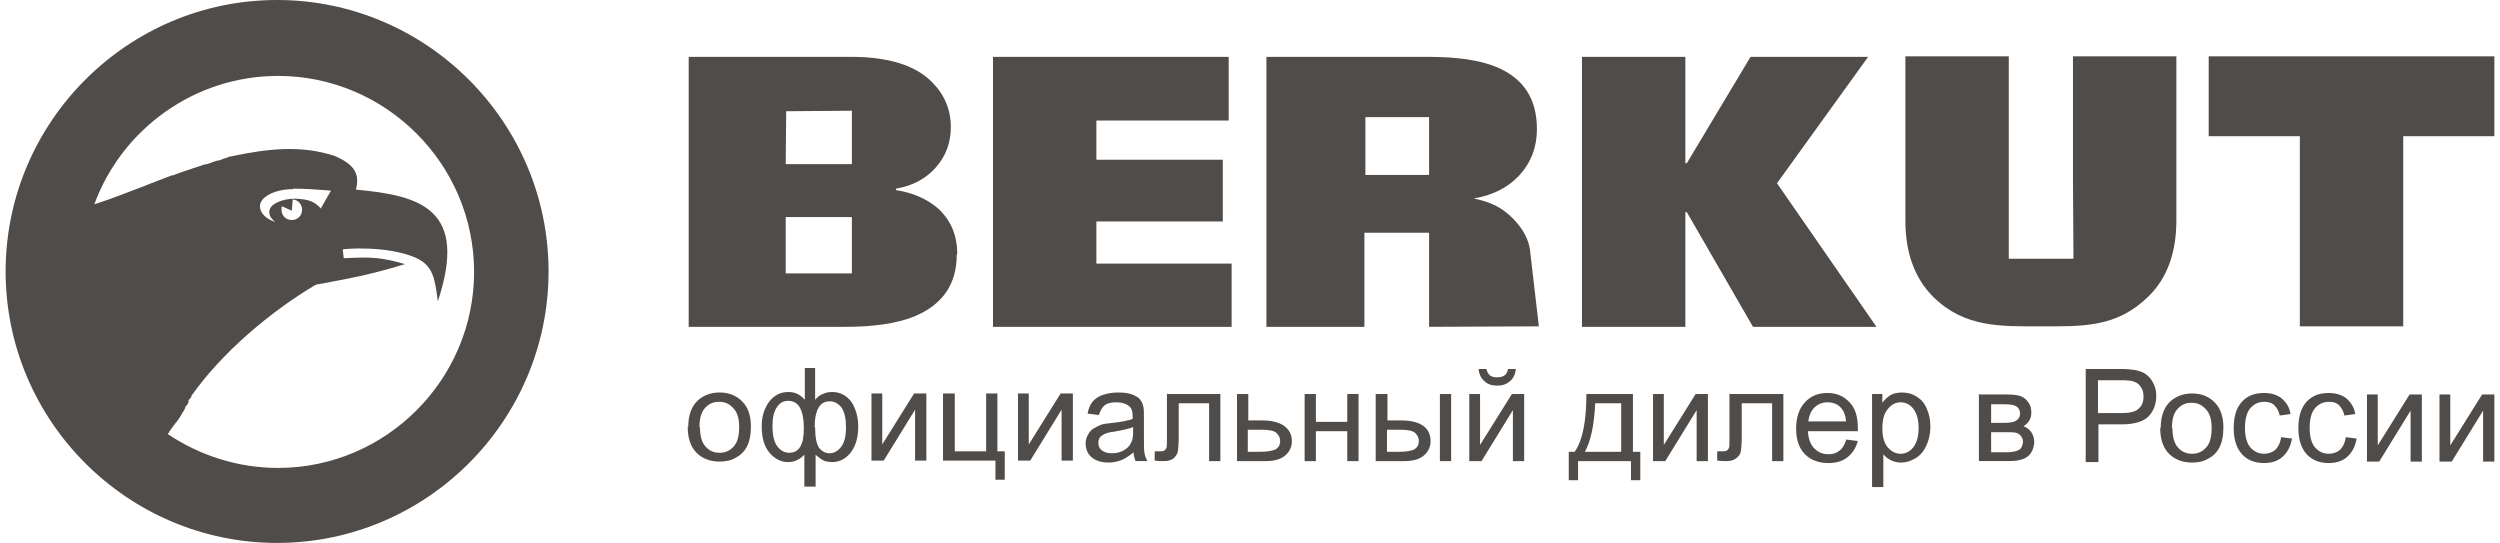
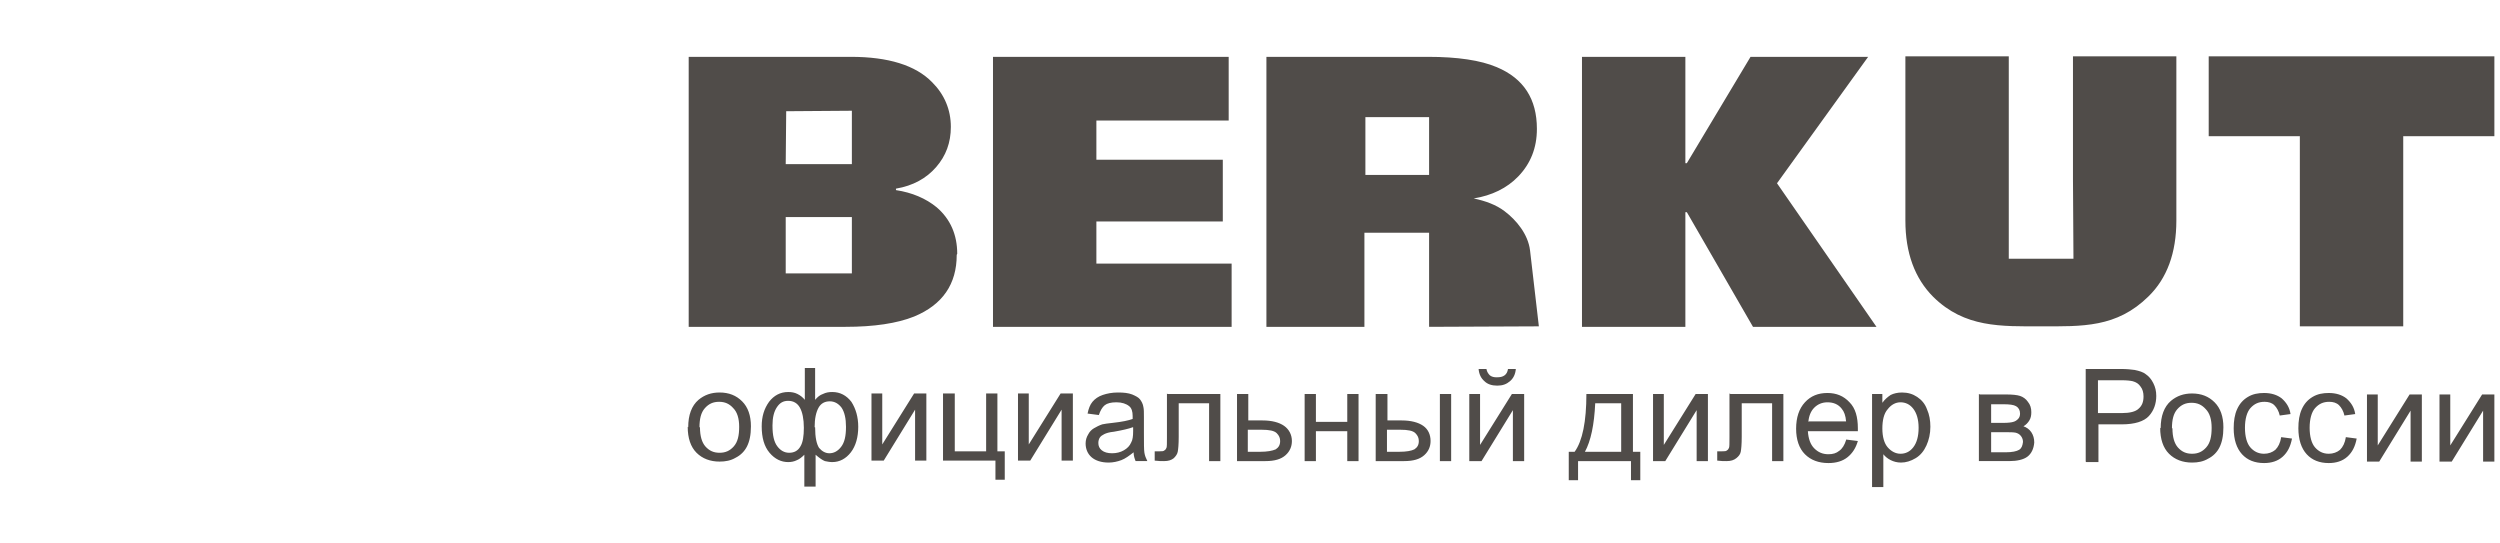
<svg xmlns="http://www.w3.org/2000/svg" xml:space="preserve" width="198px" height="43px" version="1.1" style="shape-rendering:geometricPrecision; text-rendering:geometricPrecision; image-rendering:optimizeQuality; fill-rule:evenodd; clip-rule:evenodd" viewBox="0 0 5079 1108">
  <defs>
    <style type="text/css">
   
    .fil1 {fill:#504C49}
    .fil0 {fill:#233F31;fill-rule:nonzero}
    .fil2 {fill:#504C49;fill-rule:nonzero}
   
  </style>
  </defs>
  <symbol id="Fm0-110-0" viewBox="2003 -10385 22032 6697">
-     <polygon class="fil0" points="2003,-3688 24035,-3688 24035,-10385 2003,-10385 " />
-   </symbol>
+     </symbol>
  <g id="Слой_x0020_1">
    <g id="_195453552">
-       <path class="fil1" d="M586 407c11,1 19,10 19,21 0,12 -9,21 -21,21 -12,0 -21,-9 -21,-21 0,-2 0,-5 1,-7l20 9c0,0 1,-12 2,-23zm-32 -407c305,0 554,249 554,554 0,305 -249,554 -554,554 -305,0 -554,-249 -554,-554 0,-305 249,-554 554,-554zm-181 817c1,-1 1,-2 2,-2 0,0 0,-1 1,-1 0,0 0,0 0,0 0,0 0,0 0,0 1,-1 2,-3 3,-4 0,0 0,0 0,0 0,0 0,0 0,-1 0,0 0,0 0,0 0,0 0,0 0,0l0 -1c62,-88 161,-172 254,-227 64,-12 107,-19 182,-42 -48,-14 -69,-15 -125,-12l-2 -18c0,-1 89,-9 149,17 35,16 39,41 45,89 63,-189 -36,-216 -167,-228 7,-29 1,-50 -44,-69 -68,-22 -135,-15 -210,1 -2,0 -3,1 -5,1 -1,0 -2,0 -2,1 -1,0 -1,0 -2,1 -1,0 -2,0 -3,1 -1,0 -1,0 -2,0 -1,0 -2,0 -2,1 -1,0 -2,1 -3,1 -1,0 -1,0 -2,1 -1,0 -2,1 -3,1 0,0 -1,0 -1,0 -1,0 -2,1 -4,1 0,0 -1,0 -1,0 -3,1 -6,2 -9,3 -1,0 -1,0 -2,1 -3,1 -6,2 -9,3 0,0 -1,0 -1,0 -1,0 -3,1 -4,1 0,0 -1,0 -1,0 -1,0 -2,1 -3,1 -1,0 -1,0 -2,1 -2,0 -3,1 -4,1 0,0 0,0 0,0 -18,6 -37,12 -55,19 0,0 -1,0 -1,0l-1 0c-11,4 -23,9 -34,13 0,0 0,0 0,0 -1,1 -3,1 -4,2 0,0 -1,0 -1,0 -1,0 -2,1 -3,1 0,0 -1,0 -2,1 -1,0 -2,1 -3,1 -1,0 -1,1 -2,1 -37,14 -74,29 -109,40 56,-153 204,-262 375,-262 220,0 400,180 400,400 0,220 -180,400 -400,400 -83,0 -161,-26 -225,-69 0,0 0,0 0,0 1,-1 1,-2 2,-3l0 0c0,-1 1,-1 1,-2 0,-1 1,-1 1,-1 0,0 0,0 0,0 0,-1 1,-1 1,-2 0,0 1,-1 1,-1 0,-1 1,-1 1,-2 0,0 0,-1 1,-1 0,0 0,0 1,-1 0,-1 1,-1 1,-2 0,0 0,0 0,0 0,0 0,-1 1,-1 1,-1 1,-2 2,-3 0,0 1,-1 1,-1l0 0c1,-1 1,-2 2,-3 0,0 0,0 0,0 0,-1 1,-1 1,-1 0,0 0,-1 1,-1 2,-3 5,-7 7,-10 0,0 0,0 0,0 1,-2 2,-4 3,-5 0,-1 1,-1 1,-1 0,0 0,0 0,-1 0,-1 1,-1 1,-2 0,0 0,0 0,0 0,0 0,-1 1,-1 1,-2 2,-3 3,-5 0,0 0,-1 0,-1 1,-1 2,-3 2,-4 0,0 0,0 0,0 0,0 0,-1 0,-1 0,0 0,-1 1,-1l1 -1c0,0 0,-1 1,-1l0 0c0,0 0,-1 1,-1 0,0 0,0 0,-1 0,0 0,0 0,0 0,0 1,-1 1,-1 0,0 0,0 0,-1 0,0 0,0 0,0 0,0 0,-1 1,-1 0,0 0,0 0,0 0,0 0,0 0,-1 0,0 0,-1 1,-1 0,0 0,0 0,0zm214 -432c26,0 51,2 77,4l-20 35c0,1 0,1 0,2 -9,-9 -17,-18 -44,-20 -27,-3 -54,7 -60,19 -6,13 3,22 10,28 -18,-6 -31,-18 -31,-32 0,-19 30,-35 68,-35z" />
      <g>
        <path class="fil1" d="M5079 278l-186 0 0 388 -211 0 0 -388 -186 0 0 -163 583 0 0 163zm-649 172c0,66 -19,118 -57,155 -65,64 -135,61 -219,61 -82,0 -156,3 -220,-60 -38,-38 -57,-90 -57,-156l0 -335 211 0 0 413 132 0 -1 -162 0 0 0 -251 211 0 0 335zm-612 217l-252 0 -135 -234 -3 0 0 234 -211 0 0 -551 211 0 0 217 3 0 130 -217 240 0 -186 258 203 293zm-1043 -428l0 0 0 0 0 118 130 0 0 -118 -130 0zm-273 428l-487 0 0 -551 481 0 0 130 -270 0 0 80 258 0 0 126 -258 0 0 86 276 0 0 130zm-909 -224l0 0 -1 0 0 115 135 0 0 -115c-45,0 -90,0 -135,0zm0 -216l-1 108c45,0 90,0 135,0l0 -109 -135 1zm1312 440l0 -192 -93 0 0 0 -39 0 0 192 -200 0 0 -551 330 0c60,0 107,7 140,21 55,23 82,65 82,126 0,39 -13,71 -38,97 -23,24 -54,39 -91,45 24,5 46,13 63,26 24,18 48,47 52,80l18 155 -224 1zm-964 -147c0,60 -29,102 -87,126 -35,14 -82,21 -140,21l-320 0 0 -551 331 0c76,0 132,17 166,52 25,25 38,56 38,91 0,32 -10,59 -30,82 -20,23 -47,38 -82,44l0 3c33,5 61,17 83,35 28,24 42,56 42,95z" />
        <path class="fil2" d="M1393 872c0,-25 7,-44 21,-56 12,-10 26,-15 43,-15 19,0 34,6 46,18 12,12 18,29 18,51 0,18 -3,31 -8,41 -5,10 -13,18 -23,23 -10,6 -21,8 -33,8 -19,0 -35,-6 -47,-18 -12,-12 -18,-30 -18,-53zm24 0c0,18 4,31 11,39 8,9 17,13 29,13 12,0 21,-4 29,-13 8,-9 11,-22 11,-40 0,-17 -4,-30 -12,-38 -8,-9 -17,-13 -29,-13 -12,0 -21,4 -29,13 -8,9 -11,22 -11,39zm212 -121l23 0 0 65c5,-6 10,-10 16,-12 6,-3 12,-4 19,-4 16,0 29,7 39,20 9,14 14,31 14,51 0,21 -5,39 -15,52 -10,13 -23,20 -38,20 -5,0 -10,-1 -15,-2 -5,-2 -11,-6 -19,-13l0 65 -23 0 0 -65c-5,5 -10,9 -15,11 -6,3 -12,4 -18,4 -14,0 -27,-6 -38,-19 -11,-13 -16,-31 -16,-54 0,-20 5,-36 15,-50 10,-13 23,-20 39,-20 7,0 13,1 19,4 6,3 11,7 15,12l0 -65zm23 121c0,21 3,34 8,42 6,7 13,11 21,11 9,0 17,-4 24,-13 7,-9 10,-22 10,-41 0,-17 -3,-30 -9,-39 -6,-8 -14,-13 -24,-13 -10,0 -18,4 -23,13 -5,9 -8,22 -8,40zm-87 -3c0,19 3,33 10,42 6,8 14,13 24,13 10,0 18,-4 23,-13 5,-8 7,-21 7,-38 0,-18 -3,-32 -8,-41 -5,-9 -13,-14 -24,-14 -10,0 -17,4 -23,13 -6,9 -9,21 -9,37zm201 -66l23 0 0 104 65 -104 25 0 0 137 -23 0 0 -104 -64 104 -25 0 0 -137zm148 0l23 0 0 118 64 0 0 -118 23 0 0 118 15 0 0 58 -19 0 0 -39 -107 0 0 -137zm151 0l23 0 0 104 65 -104 25 0 0 137 -23 0 0 -104 -64 104 -25 0 0 -137zm237 120c-9,7 -17,13 -25,16 -8,3 -17,5 -26,5 -15,0 -27,-4 -35,-11 -8,-7 -12,-17 -12,-28 0,-7 2,-13 5,-18 3,-6 7,-10 12,-13 5,-3 11,-6 17,-8 5,-1 11,-2 21,-3 19,-2 33,-5 41,-8 0,-3 0,-5 0,-6 0,-9 -2,-16 -7,-20 -6,-5 -15,-8 -26,-8 -11,0 -19,2 -24,6 -5,4 -9,11 -12,20l-23 -3c2,-10 5,-18 10,-24 5,-6 12,-11 21,-14 9,-3 19,-5 31,-5 12,0 21,1 29,4 7,3 13,6 16,10 3,4 6,9 7,16 1,4 1,11 1,21l0 31c0,22 0,35 1,41 1,6 3,11 6,17l-24 0c-2,-5 -4,-11 -4,-17zm-2 -51c-8,3 -21,6 -38,9 -10,1 -16,3 -20,5 -4,2 -7,4 -9,7 -2,3 -3,7 -3,11 0,6 2,11 7,15 5,4 12,6 21,6 9,0 17,-2 24,-6 7,-4 12,-9 15,-16 3,-5 4,-13 4,-23l0 -8zm71 -68l108 0 0 137 -23 0 0 -118 -62 0 0 68c0,16 -1,26 -2,31 -1,5 -4,9 -8,13 -5,4 -11,6 -20,6 -5,0 -12,0 -19,-1l0 -19 10 0c5,0 8,0 10,-2 2,-1 3,-3 4,-5 1,-2 1,-9 1,-21l0 -90zm142 0l23 0 0 54 29 0c19,0 34,4 44,11 10,7 16,18 16,31 0,11 -4,21 -13,29 -9,8 -22,12 -41,12l-58 0 0 -137zm23 118l24 0c15,0 25,-2 32,-5 6,-4 9,-9 9,-17 0,-6 -2,-11 -7,-16 -5,-5 -15,-7 -31,-7l-28 0 0 45zm115 -118l23 0 0 57 64 0 0 -57 23 0 0 137 -23 0 0 -61 -64 0 0 61 -23 0 0 -137zm276 0l23 0 0 137 -23 0 0 -137zm-130 0l23 0 0 54 29 0c19,0 34,4 44,11 10,7 15,18 15,31 0,11 -4,21 -13,29 -9,8 -22,12 -41,12l-58 0 0 -137zm23 118l24 0c15,0 25,-2 31,-5 6,-4 9,-9 9,-17 0,-6 -2,-11 -7,-16 -5,-5 -15,-7 -31,-7l-27 0 0 45zm166 -118l23 0 0 104 65 -104 25 0 0 137 -23 0 0 -104 -64 104 -25 0 0 -137zm80 -51l16 0c-1,11 -5,19 -12,25 -7,6 -15,9 -26,9 -11,0 -20,-3 -26,-9 -7,-6 -11,-14 -12,-25l16 0c1,6 4,10 7,13 4,3 8,4 14,4 7,0 12,-1 16,-4 4,-3 6,-7 7,-13zm159 51l96 0 0 118 15 0 0 58 -19 0 0 -39 -108 0 0 39 -19 0 0 -58 12 0c16,-22 24,-62 24,-118zm19 19c-2,44 -9,77 -21,99l74 0 0 -99 -53 0zm117 -19l23 0 0 104 65 -104 25 0 0 137 -23 0 0 -104 -64 104 -25 0 0 -137zm159 0l108 0 0 137 -23 0 0 -118 -62 0 0 68c0,16 -1,26 -2,31 -1,5 -4,9 -9,13 -5,4 -11,6 -20,6 -5,0 -12,0 -19,-1l0 -19 10 0c5,0 8,0 10,-2 2,-1 3,-3 4,-5 1,-2 1,-9 1,-21l0 -90zm236 93l24 3c-4,14 -11,25 -21,33 -10,8 -23,12 -39,12 -20,0 -36,-6 -48,-18 -12,-12 -18,-30 -18,-52 0,-23 6,-41 18,-54 12,-13 27,-19 46,-19 18,0 33,6 45,19 12,12 17,30 17,53 0,1 0,3 0,6l-102 0c1,15 5,27 13,35 8,8 17,12 29,12 9,0 16,-2 22,-7 6,-4 11,-12 14,-22zm-76 -37l76 0c-1,-12 -4,-20 -9,-26 -7,-9 -17,-13 -29,-13 -11,0 -20,4 -27,11 -7,7 -11,17 -12,29zm129 134l0 -190 21 0 0 18c5,-7 11,-12 17,-16 6,-3 14,-5 23,-5 12,0 22,3 31,9 9,6 16,14 20,25 5,11 7,23 7,36 0,14 -3,27 -8,38 -5,11 -12,20 -22,26 -10,6 -20,9 -30,9 -8,0 -15,-2 -21,-5 -6,-3 -11,-7 -15,-12l0 67 -23 0zm21 -120c0,18 4,31 11,39 7,8 16,13 26,13 10,0 19,-4 26,-13 7,-9 11,-22 11,-40 0,-17 -4,-30 -11,-39 -7,-9 -16,-13 -26,-13 -10,0 -19,5 -26,14 -8,9 -11,23 -11,40zm199 -69l53 0c13,0 23,1 29,3 6,2 12,6 16,12 5,6 7,13 7,21 0,7 -1,12 -4,17 -3,5 -7,9 -12,12 6,2 12,6 16,12 4,6 6,13 6,21 -1,13 -6,23 -14,29 -8,6 -21,9 -37,9l-62 0 0 -137zm23 58l25 0c10,0 17,-1 20,-2 4,-1 7,-3 10,-6 3,-3 4,-7 4,-11 0,-7 -3,-12 -8,-15 -5,-3 -14,-4 -26,-4l-25 0 0 39zm0 60l30 0c13,0 22,-2 27,-5 5,-3 7,-8 8,-16 0,-4 -1,-8 -4,-12 -3,-4 -7,-6 -11,-7 -5,-1 -12,-1 -22,-1l-28 0 0 41zm193 19l0 -189 71 0c13,0 22,1 29,2 9,2 17,4 23,9 6,4 11,10 15,18 4,8 6,16 6,26 0,16 -5,30 -15,41 -10,11 -29,17 -55,17l-48 0 0 77 -25 0zm25 -99l49 0c16,0 28,-3 34,-9 7,-6 10,-14 10,-25 0,-8 -2,-15 -6,-20 -4,-6 -9,-9 -16,-11 -4,-1 -12,-2 -23,-2l-48 0 0 68zm128 31c0,-25 7,-44 21,-56 12,-10 26,-15 43,-15 19,0 34,6 46,18 12,12 18,29 18,51 0,18 -3,31 -8,41 -5,10 -13,18 -23,23 -10,6 -21,8 -33,8 -19,0 -35,-6 -47,-18 -12,-12 -18,-30 -18,-53zm24 0c0,18 4,31 11,39 8,9 17,13 29,13 12,0 21,-4 29,-13 8,-9 11,-22 11,-40 0,-17 -4,-30 -12,-38 -8,-9 -17,-13 -29,-13 -12,0 -21,4 -29,13 -8,9 -11,22 -11,39zm221 18l23 3c-3,16 -9,28 -19,37 -10,9 -23,13 -38,13 -19,0 -34,-6 -45,-18 -11,-12 -17,-30 -17,-53 0,-15 2,-28 7,-39 5,-11 12,-19 22,-25 10,-6 21,-8 33,-8 15,0 27,4 36,11 9,8 16,18 18,32l-22 3c-2,-9 -6,-16 -11,-21 -5,-5 -12,-7 -20,-7 -12,0 -21,4 -29,13 -7,8 -11,22 -11,40 0,18 4,32 11,40 7,8 16,13 28,13 9,0 17,-3 23,-8 6,-6 10,-14 12,-26zm132 0l23 3c-3,16 -9,28 -19,37 -10,9 -23,13 -38,13 -19,0 -34,-6 -45,-18 -11,-12 -17,-30 -17,-53 0,-15 2,-28 7,-39 5,-11 12,-19 22,-25 10,-6 21,-8 33,-8 15,0 27,4 36,11 9,8 16,18 18,32l-22 3c-2,-9 -6,-16 -11,-21 -5,-5 -12,-7 -20,-7 -12,0 -21,4 -29,13 -7,8 -11,22 -11,40 0,18 4,32 11,40 7,8 16,13 28,13 9,0 17,-3 23,-8 6,-6 10,-14 12,-26zm43 -87l23 0 0 104 65 -104 25 0 0 137 -23 0 0 -104 -64 104 -25 0 0 -137zm148 0l23 0 0 104 65 -104 25 0 0 137 -23 0 0 -104 -64 104 -25 0 0 -137z" />
      </g>
    </g>
  </g>
</svg>